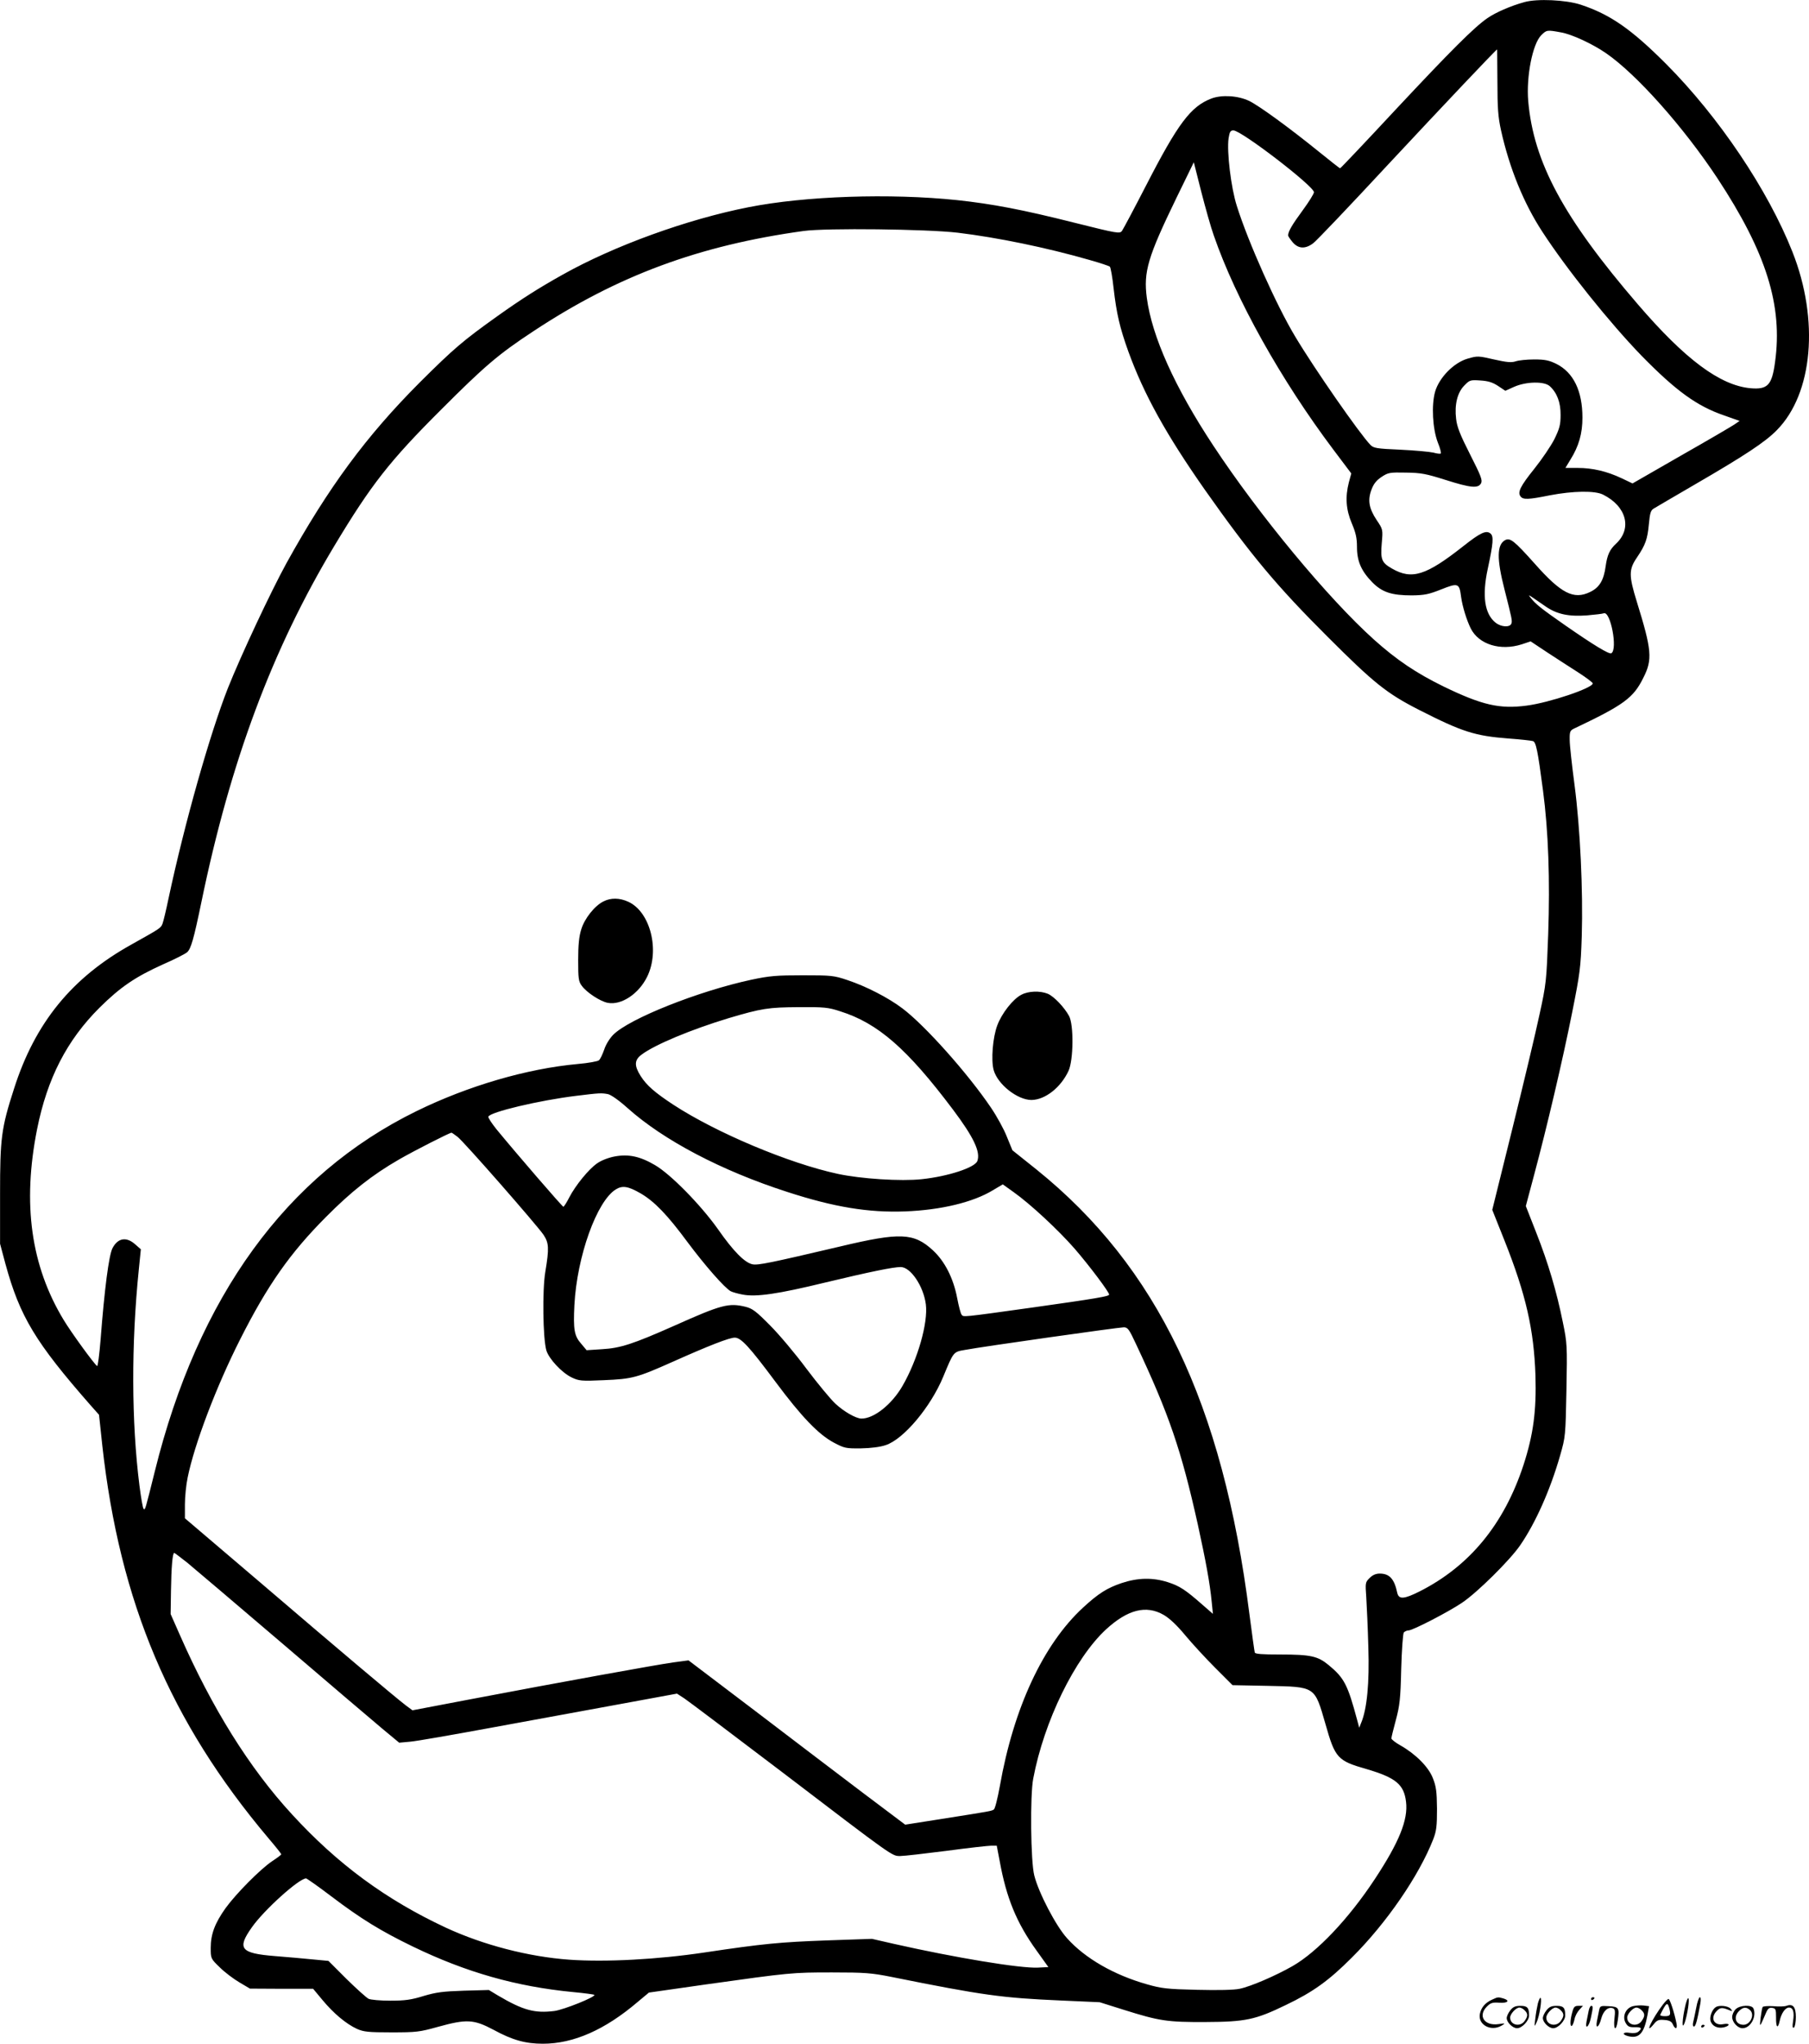
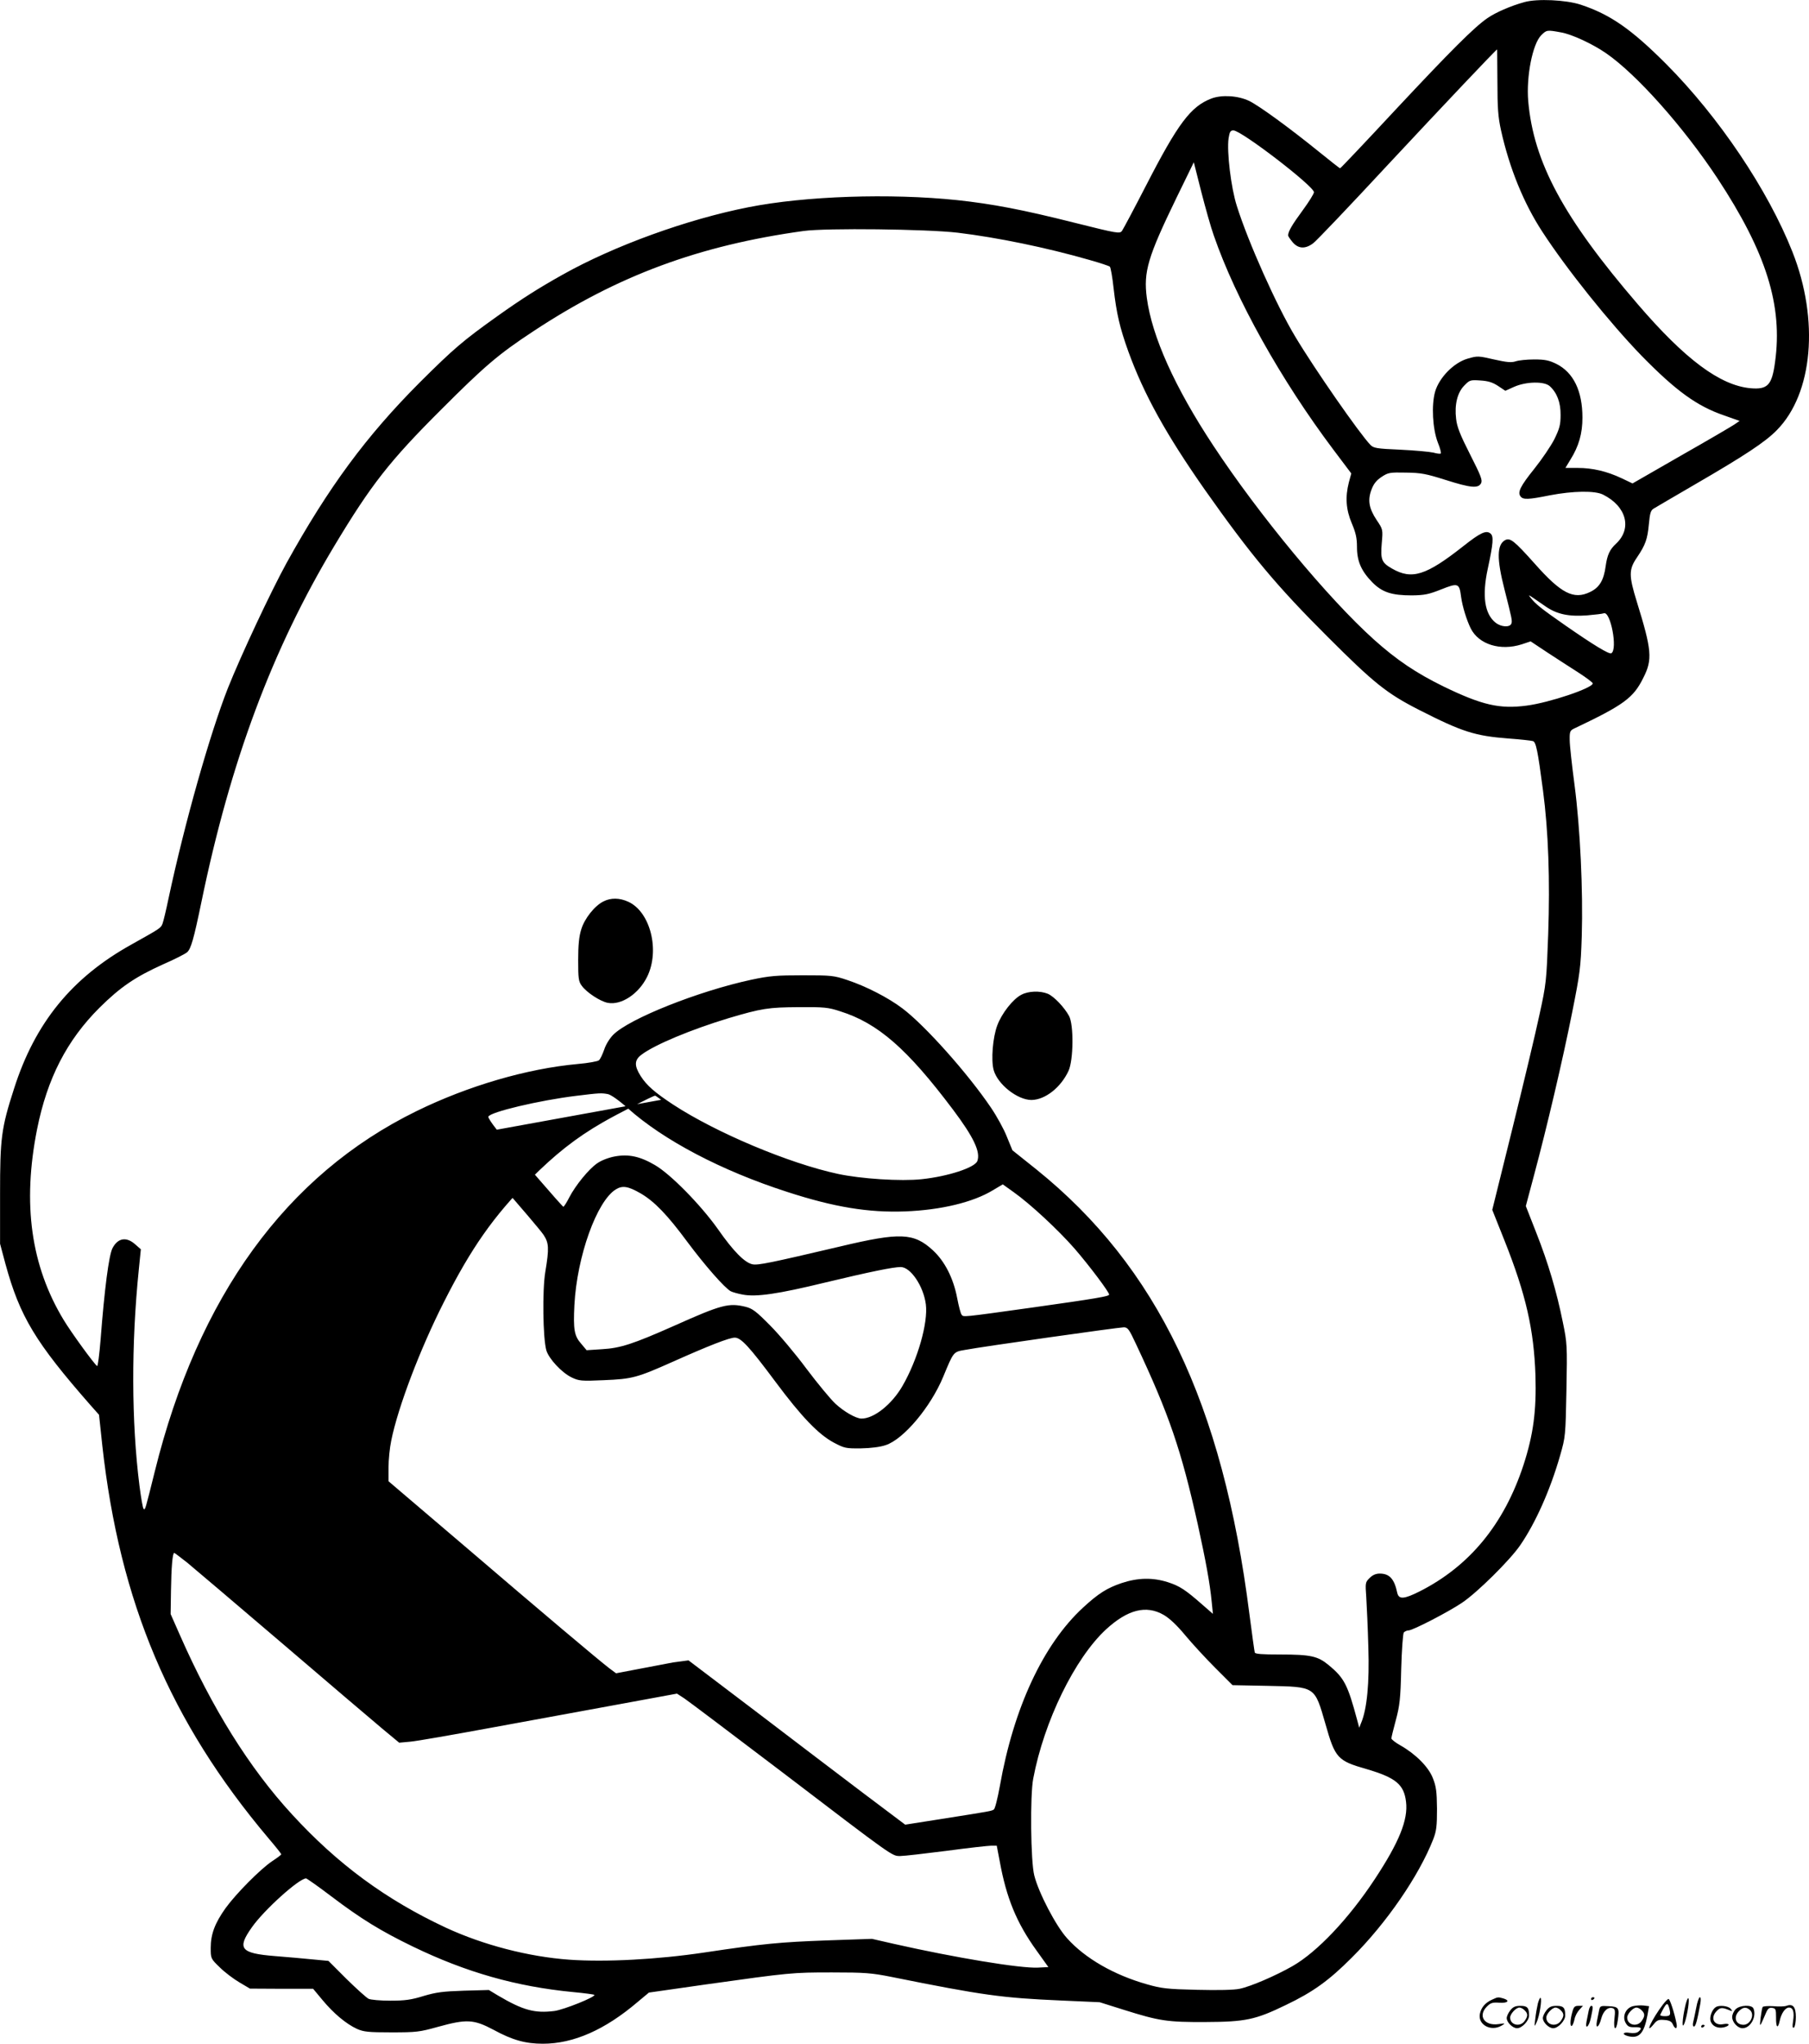
<svg xmlns="http://www.w3.org/2000/svg" version="1.0" viewBox="0 0 1051.076 1186.703" preserveAspectRatio="xMidYMid meet">
  <g transform="translate(-0.563,1187.717) scale(0.1,-0.1)" fill="#000000" stroke="none">
-     <path d="M8863 11865 c-80 -22 -167 -60 -215 -93 -78 -54 -212 -188 -534 -532 -174 -187 -319 -340 -322 -340 -3 0 -60 45 -128 100 -163 132 -341 262 -400 291 -65 31 -159 37 -220 14 -120 -46 -194 -144 -382 -510 -68 -132 -130 -248 -137 -258 -13 -18 -25 -16 -277 47 -302 76 -476 109 -680 131 -392 41 -884 24 -1213 -41 -356 -70 -779 -223 -1079 -391 -138 -77 -239 -141 -381 -242 -199 -142 -252 -187 -451 -385 -311 -312 -529 -607 -774 -1049 -92 -168 -262 -530 -340 -725 -104 -264 -251 -781 -345 -1221 -14 -68 -30 -134 -35 -147 -10 -26 -12 -27 -182 -122 -345 -192 -559 -454 -681 -837 -74 -229 -81 -287 -81 -610 l0 -290 31 -116 c84 -307 174 -456 496 -823 l48 -54 19 -178 c101 -911 394 -1603 964 -2279 42 -49 76 -92 76 -95 0 -3 -24 -21 -53 -40 -70 -47 -211 -190 -271 -273 -62 -87 -86 -151 -86 -230 0 -62 0 -63 53 -114 28 -28 80 -67 114 -87 l61 -36 184 -1 183 0 55 -66 c64 -77 137 -138 200 -167 39 -17 65 -20 200 -20 144 0 163 2 270 32 167 46 208 44 323 -17 110 -60 186 -81 287 -81 178 0 361 81 550 242 l66 55 329 47 c493 69 503 70 735 70 192 0 229 -3 345 -26 537 -108 644 -122 985 -137 l225 -10 140 -44 c207 -65 252 -72 475 -71 232 1 290 13 467 99 157 75 249 141 383 275 202 201 390 475 473 687 19 49 22 77 22 178 -1 100 -5 129 -24 177 -25 65 -100 140 -188 190 -29 16 -53 35 -53 41 0 7 12 55 26 107 22 82 27 122 31 295 3 110 10 206 15 213 6 6 18 12 28 12 24 0 233 108 311 161 88 59 278 247 337 333 89 129 175 321 233 524 30 105 31 112 36 377 5 261 4 274 -21 395 -36 178 -85 344 -155 521 l-60 153 48 180 c74 276 166 667 221 943 46 230 50 262 56 443 8 265 -9 629 -42 880 -15 113 -28 230 -28 259 -1 49 2 56 24 67 291 138 346 178 404 296 54 106 49 160 -38 441 -47 152 -47 187 0 256 50 74 62 107 70 195 6 64 11 80 28 90 12 7 120 71 241 141 288 167 408 246 475 315 209 212 247 639 90 1035 -142 359 -427 783 -734 1091 -202 202 -324 287 -496 344 -85 28 -253 36 -327 15z m213 -176 c63 -11 183 -67 260 -120 178 -122 452 -430 649 -728 283 -430 380 -738 334 -1067 -18 -134 -43 -160 -144 -151 -176 17 -378 167 -653 487 -432 502 -606 825 -637 1180 -12 143 25 331 75 382 32 32 34 32 116 17z m-370 -286 c0 -153 4 -206 21 -283 49 -220 132 -423 239 -587 143 -220 392 -530 578 -722 199 -203 321 -292 479 -346 l90 -32 -29 -20 c-16 -11 -156 -93 -311 -181 l-282 -162 -63 30 c-87 41 -170 60 -255 60 l-72 0 29 48 c49 78 70 152 70 244 0 155 -52 262 -151 312 -43 21 -67 26 -129 26 -43 0 -91 -5 -108 -11 -25 -8 -50 -6 -126 11 -91 21 -96 21 -152 5 -81 -23 -166 -110 -190 -192 -22 -77 -15 -216 16 -296 13 -31 20 -60 17 -63 -3 -3 -22 -1 -43 5 -22 5 -108 13 -193 17 -137 6 -155 9 -173 28 -63 65 -326 443 -437 629 -108 179 -273 548 -339 758 -34 106 -59 316 -48 393 6 38 11 46 28 46 46 0 468 -324 468 -359 0 -9 -30 -57 -66 -106 -61 -83 -84 -122 -84 -145 0 -5 12 -22 26 -39 33 -39 74 -41 120 -6 19 14 215 220 436 458 322 345 627 667 632 667 1 0 1 -84 2 -187z m-1648 -893 c128 -370 389 -837 695 -1244 l104 -138 -14 -51 c-22 -86 -17 -159 17 -239 23 -54 30 -85 30 -137 0 -83 25 -139 88 -204 58 -59 113 -77 231 -77 74 1 98 6 171 35 98 39 105 36 115 -44 8 -57 32 -134 56 -183 47 -93 172 -132 297 -92 l51 17 98 -65 c54 -35 135 -88 181 -117 45 -29 82 -57 82 -62 0 -27 -252 -112 -384 -129 -157 -21 -260 3 -483 111 -159 78 -271 153 -404 272 -266 239 -667 722 -934 1127 -224 339 -356 633 -386 857 -20 152 5 237 173 583 l100 205 43 -170 c24 -93 56 -208 73 -255z m-1488 16 c231 -28 514 -86 765 -158 61 -17 114 -35 119 -39 5 -5 15 -61 22 -126 17 -148 36 -229 86 -368 91 -250 220 -482 445 -803 265 -376 416 -557 712 -852 270 -270 344 -329 530 -424 253 -129 327 -152 521 -167 69 -5 132 -12 142 -15 18 -5 28 -52 59 -288 31 -236 41 -515 30 -834 -10 -271 -11 -286 -51 -468 -22 -104 -93 -401 -157 -660 l-117 -472 71 -178 c125 -314 171 -518 180 -784 6 -205 -12 -343 -70 -521 -113 -343 -313 -586 -604 -733 -90 -45 -120 -47 -129 -8 -17 81 -45 112 -102 112 -22 0 -41 -8 -59 -26 -25 -25 -25 -28 -19 -112 3 -48 9 -178 12 -289 7 -207 -8 -359 -41 -438 l-12 -30 -12 45 c-55 205 -75 244 -166 319 -63 52 -105 61 -280 61 -108 0 -147 3 -149 12 -2 7 -16 108 -31 223 -155 1223 -536 2017 -1238 2582 l-139 111 -32 78 c-17 44 -59 120 -93 170 -134 198 -382 476 -513 575 -83 63 -212 129 -320 165 -80 27 -95 28 -260 28 -152 0 -192 -3 -300 -26 -306 -66 -707 -225 -801 -319 -21 -21 -44 -58 -53 -87 -10 -28 -23 -56 -31 -62 -8 -6 -63 -16 -122 -21 -296 -27 -638 -127 -938 -274 -756 -370 -1269 -1077 -1520 -2092 -56 -225 -56 -226 -65 -217 -5 5 -15 65 -24 134 -47 373 -48 821 -4 1254 l12 119 -32 28 c-52 47 -102 38 -133 -22 -21 -42 -46 -234 -69 -531 -7 -87 -16 -155 -20 -153 -16 10 -150 194 -194 267 -191 315 -241 675 -155 1108 59 295 173 517 363 706 121 120 208 179 370 252 67 29 129 61 139 70 22 20 38 74 83 292 169 818 412 1468 772 2067 214 356 321 493 622 793 251 251 331 320 535 454 489 323 962 498 1570 582 132 18 715 11 895 -10z m3140 -890 l42 -28 51 23 c70 31 175 33 207 4 42 -38 64 -95 63 -168 0 -57 -6 -78 -36 -140 -20 -39 -72 -116 -116 -171 -82 -102 -100 -138 -80 -162 15 -19 45 -18 169 7 136 26 263 28 310 4 136 -68 170 -197 75 -285 -37 -34 -51 -66 -60 -130 -11 -82 -36 -124 -90 -150 -96 -47 -169 -9 -323 165 -118 132 -142 151 -171 136 -48 -26 -50 -107 -4 -286 44 -173 46 -183 40 -199 -9 -23 -59 -20 -91 5 -65 51 -80 157 -46 314 32 149 35 188 16 204 -25 21 -58 6 -158 -73 -217 -171 -299 -197 -415 -130 -60 34 -67 53 -59 147 7 80 7 80 -30 135 -45 68 -53 116 -29 178 12 32 29 53 58 72 38 25 47 27 141 25 88 -1 118 -7 229 -42 148 -47 191 -51 208 -20 9 18 0 42 -64 168 -58 114 -76 160 -81 206 -10 82 7 152 47 193 31 32 35 34 93 30 47 -3 72 -11 104 -32z m277 -1281 c66 -45 134 -59 241 -51 46 4 89 9 96 12 39 15 82 -209 44 -232 -12 -8 -104 48 -268 162 -138 96 -173 124 -200 159 -15 19 -14 19 10 3 14 -10 48 -33 77 -53z m-4100 -2350 c220 -69 390 -218 655 -570 121 -161 162 -247 142 -300 -15 -38 -171 -89 -323 -105 -120 -13 -354 2 -488 31 -283 61 -705 238 -956 402 -105 69 -154 111 -189 166 -38 60 -37 93 5 124 76 58 291 147 506 212 192 57 232 63 408 64 146 1 170 -1 240 -24z m-1349 -481 c18 -4 64 -36 114 -81 209 -187 546 -364 928 -487 274 -89 473 -121 685 -113 208 8 394 53 508 122 l59 35 63 -45 c96 -68 260 -220 355 -329 84 -97 200 -251 200 -266 0 -10 -75 -23 -445 -75 -415 -58 -401 -56 -412 -42 -6 7 -17 50 -26 97 -22 116 -73 215 -142 278 -110 101 -190 104 -535 22 -409 -96 -481 -111 -513 -104 -45 10 -110 75 -200 204 -100 141 -276 320 -366 372 -87 51 -154 65 -234 50 -37 -7 -78 -23 -102 -40 -49 -34 -125 -127 -162 -198 -15 -30 -31 -54 -34 -54 -6 0 -267 302 -388 449 -28 35 -50 68 -48 74 9 27 297 95 510 121 138 17 147 17 185 10z m-874 -248 c37 -28 458 -509 499 -568 32 -48 34 -78 11 -216 -18 -108 -14 -385 6 -456 15 -49 89 -129 147 -157 42 -20 55 -22 187 -16 166 7 192 14 403 108 206 92 326 139 358 139 36 0 84 -52 236 -256 152 -204 250 -306 340 -354 61 -32 69 -34 157 -33 57 1 113 8 144 19 104 34 261 221 334 397 61 147 58 144 128 156 100 19 893 131 921 131 23 0 31 -11 71 -97 193 -410 263 -616 359 -1047 47 -215 70 -339 81 -451 l7 -69 -62 54 c-99 87 -132 108 -200 130 -88 28 -174 26 -268 -5 -86 -29 -136 -61 -225 -143 -231 -213 -403 -582 -483 -1036 -13 -71 -28 -132 -35 -136 -14 -9 -13 -9 -305 -55 l-210 -33 -250 188 c-137 104 -421 319 -629 478 l-380 288 -90 -12 c-99 -14 -657 -115 -1183 -215 l-331 -63 -39 29 c-64 49 -387 321 -845 713 l-438 373 0 80 c0 44 7 115 16 157 39 193 167 530 305 802 159 315 290 501 499 711 146 147 267 243 425 334 85 49 291 154 304 155 2 0 18 -11 35 -24z m1065 -329 c80 -47 155 -125 271 -282 100 -134 216 -267 252 -286 10 -5 41 -14 69 -19 78 -15 204 3 479 70 259 62 395 90 439 90 57 0 132 -110 146 -216 14 -108 -48 -323 -136 -475 -62 -107 -166 -190 -239 -189 -32 1 -102 41 -151 87 -28 26 -104 118 -168 203 -63 85 -158 198 -211 251 -80 81 -102 98 -142 108 -98 24 -140 13 -415 -110 -239 -106 -313 -130 -418 -136 l-91 -6 -31 37 c-41 46 -47 82 -40 225 15 283 130 604 241 672 39 24 72 18 145 -24z m-2635 -2144 c39 -32 287 -243 551 -468 264 -226 525 -448 580 -494 l100 -83 65 6 c36 3 247 40 470 81 223 41 557 102 742 136 l337 62 43 -28 c24 -16 277 -207 563 -424 661 -504 643 -491 692 -491 21 0 142 14 268 30 126 17 244 30 261 30 l31 0 17 -89 c39 -215 98 -359 215 -521 l68 -95 -61 -3 c-102 -5 -478 57 -837 138 l-127 29 -262 -9 c-274 -10 -369 -19 -710 -70 -274 -41 -576 -57 -787 -42 -236 17 -499 85 -717 186 -347 162 -628 368 -893 657 -249 270 -466 619 -653 1044 l-53 120 2 135 c2 136 9 220 19 220 2 0 37 -26 76 -57z m5673 -303 c33 -19 77 -60 124 -117 40 -48 119 -134 174 -189 l102 -102 204 -4 c280 -6 272 -1 336 -222 56 -198 70 -213 238 -261 170 -50 218 -89 230 -190 13 -104 -40 -235 -182 -450 -151 -229 -334 -422 -477 -504 -98 -56 -244 -119 -308 -132 -32 -7 -124 -9 -247 -6 -174 4 -207 8 -291 32 -191 54 -359 150 -464 267 -65 71 -166 265 -191 365 -21 81 -25 466 -6 563 63 333 241 697 422 865 126 116 234 144 336 85z m-4838 -1633 c174 -132 290 -203 476 -293 308 -149 599 -232 930 -264 66 -6 122 -14 124 -16 11 -11 -178 -87 -233 -94 -114 -14 -181 4 -327 90 l-53 32 -145 -4 c-122 -4 -161 -9 -235 -31 -71 -22 -108 -27 -193 -27 -57 0 -114 5 -126 11 -12 6 -70 58 -128 115 l-105 105 -95 9 c-52 5 -149 14 -216 19 -200 16 -222 43 -134 167 70 100 274 284 315 284 4 0 70 -46 145 -103z M3512 6643 c-51 -25 -110 -99 -129 -162 -13 -40 -18 -92 -18 -178 0 -107 2 -125 21 -150 28 -39 108 -91 151 -99 79 -15 180 52 229 152 75 153 18 377 -110 435 -50 23 -101 24 -144 2z M5940 6101 c-49 -25 -114 -108 -140 -178 -26 -69 -37 -200 -21 -259 23 -83 138 -174 220 -174 79 1 170 72 215 169 29 63 31 268 3 319 -28 51 -88 114 -124 129 -45 18 -112 16 -153 -6z M8675 266 c-40 -18 -63 -45 -71 -83 -12 -63 64 -104 126 -68 24 14 23 15 -17 9 -83 -12 -122 48 -68 102 22 22 33 25 74 22 50 -3 62 14 18 26 -28 7 -27 8 -62 -8z M8941 244 c-5 -22 -12 -61 -15 -89 -6 -49 -6 -50 8 -20 16 33 32 133 23 141 -3 4 -10 -11 -16 -32z M9250 269 c0 -5 5 -7 10 -4 6 3 10 8 10 11 0 2 -4 4 -10 4 -5 0 -10 -5 -10 -11z M9801 244 c-6 -23 -14 -63 -17 -90 -8 -69 11 -38 26 42 14 74 8 107 -9 48z M9861 218 c-7 -35 -15 -73 -18 -85 -3 -13 -1 -23 5 -23 10 0 19 35 37 133 4 22 3 37 -3 37 -5 0 -15 -28 -21 -62z M9668 238 c-64 -84 -111 -184 -54 -115 19 24 29 28 62 25 29 -2 42 -9 49 -25 14 -33 29 -28 21 7 -12 61 -38 140 -46 140 -4 0 -19 -15 -32 -32z m36 -20 c11 -41 7 -48 -25 -48 -17 0 -29 3 -27 8 35 71 42 76 52 40z M9493 228 c-42 -11 -63 -60 -42 -97 12 -21 22 -26 52 -25 40 1 46 -6 22 -26 -9 -8 -29 -10 -50 -7 -40 7 -48 -9 -10 -19 64 -16 93 15 113 123 l9 51 -32 4 c-18 2 -46 0 -62 -4z m51 -24 c20 -19 20 -34 0 -62 -26 -37 -84 -24 -84 20 0 21 34 58 54 58 8 0 22 -7 30 -16z M10385 230 c-11 -4 -45 -5 -76 -2 -31 2 -59 0 -62 -5 -3 -5 -8 -34 -12 -64 -6 -57 -6 -57 31 29 11 26 19 33 37 30 20 -3 22 -9 22 -55 -1 -59 10 -70 21 -21 9 45 33 78 54 78 24 0 32 -25 24 -78 -5 -32 -4 -43 5 -38 6 4 11 32 11 61 0 59 -17 79 -55 65z M8781 204 c-12 -15 -21 -35 -21 -45 0 -25 35 -59 60 -59 29 0 70 44 70 74 0 45 -10 56 -50 56 -30 0 -43 -6 -59 -26z m83 0 c20 -19 20 -34 0 -62 -26 -37 -84 -24 -84 20 0 21 34 58 54 58 8 0 22 -7 30 -16z M8991 204 c-12 -15 -21 -35 -21 -45 0 -25 35 -59 60 -59 29 0 70 44 70 74 0 45 -10 56 -50 56 -30 0 -43 -6 -59 -26z m83 0 c20 -19 20 -34 0 -62 -26 -37 -84 -24 -84 20 0 21 34 58 54 58 8 0 22 -7 30 -16z M9141 193 c-13 -46 -14 -86 -2 -79 4 3 11 20 15 38 3 18 16 42 28 55 l21 23 -26 0 c-22 0 -28 -6 -36 -37z M9236 200 c-3 -16 -9 -43 -12 -60 -10 -52 14 -33 25 20 13 62 14 70 2 70 -5 0 -12 -13 -15 -30z M9296 200 c-3 -16 -9 -43 -12 -60 -9 -48 12 -35 25 15 12 46 40 71 68 61 13 -5 14 -17 9 -61 -7 -66 10 -76 19 -11 11 73 7 81 -52 84 -50 3 -51 2 -57 -28z M9974 222 c-20 -13 -36 -54 -30 -78 8 -31 40 -47 77 -39 38 9 38 26 -1 19 -56 -12 -80 36 -39 77 20 20 31 21 74 3 18 -7 18 -6 6 9 -14 17 -67 23 -87 9z M10090 210 c-11 -11 -20 -31 -20 -45 0 -30 32 -65 60 -65 46 0 83 66 64 114 -9 24 -79 21 -104 -4z m85 -6 c27 -27 0 -84 -39 -84 -46 0 -61 45 -26 80 24 24 43 25 65 4z M9890 109 c0 -5 5 -7 10 -4 6 3 10 8 10 11 0 2 -4 4 -10 4 -5 0 -10 -5 -10 -11z" />
+     <path d="M8863 11865 c-80 -22 -167 -60 -215 -93 -78 -54 -212 -188 -534 -532 -174 -187 -319 -340 -322 -340 -3 0 -60 45 -128 100 -163 132 -341 262 -400 291 -65 31 -159 37 -220 14 -120 -46 -194 -144 -382 -510 -68 -132 -130 -248 -137 -258 -13 -18 -25 -16 -277 47 -302 76 -476 109 -680 131 -392 41 -884 24 -1213 -41 -356 -70 -779 -223 -1079 -391 -138 -77 -239 -141 -381 -242 -199 -142 -252 -187 -451 -385 -311 -312 -529 -607 -774 -1049 -92 -168 -262 -530 -340 -725 -104 -264 -251 -781 -345 -1221 -14 -68 -30 -134 -35 -147 -10 -26 -12 -27 -182 -122 -345 -192 -559 -454 -681 -837 -74 -229 -81 -287 -81 -610 l0 -290 31 -116 c84 -307 174 -456 496 -823 l48 -54 19 -178 c101 -911 394 -1603 964 -2279 42 -49 76 -92 76 -95 0 -3 -24 -21 -53 -40 -70 -47 -211 -190 -271 -273 -62 -87 -86 -151 -86 -230 0 -62 0 -63 53 -114 28 -28 80 -67 114 -87 l61 -36 184 -1 183 0 55 -66 c64 -77 137 -138 200 -167 39 -17 65 -20 200 -20 144 0 163 2 270 32 167 46 208 44 323 -17 110 -60 186 -81 287 -81 178 0 361 81 550 242 l66 55 329 47 c493 69 503 70 735 70 192 0 229 -3 345 -26 537 -108 644 -122 985 -137 l225 -10 140 -44 c207 -65 252 -72 475 -71 232 1 290 13 467 99 157 75 249 141 383 275 202 201 390 475 473 687 19 49 22 77 22 178 -1 100 -5 129 -24 177 -25 65 -100 140 -188 190 -29 16 -53 35 -53 41 0 7 12 55 26 107 22 82 27 122 31 295 3 110 10 206 15 213 6 6 18 12 28 12 24 0 233 108 311 161 88 59 278 247 337 333 89 129 175 321 233 524 30 105 31 112 36 377 5 261 4 274 -21 395 -36 178 -85 344 -155 521 l-60 153 48 180 c74 276 166 667 221 943 46 230 50 262 56 443 8 265 -9 629 -42 880 -15 113 -28 230 -28 259 -1 49 2 56 24 67 291 138 346 178 404 296 54 106 49 160 -38 441 -47 152 -47 187 0 256 50 74 62 107 70 195 6 64 11 80 28 90 12 7 120 71 241 141 288 167 408 246 475 315 209 212 247 639 90 1035 -142 359 -427 783 -734 1091 -202 202 -324 287 -496 344 -85 28 -253 36 -327 15z m213 -176 c63 -11 183 -67 260 -120 178 -122 452 -430 649 -728 283 -430 380 -738 334 -1067 -18 -134 -43 -160 -144 -151 -176 17 -378 167 -653 487 -432 502 -606 825 -637 1180 -12 143 25 331 75 382 32 32 34 32 116 17z m-370 -286 c0 -153 4 -206 21 -283 49 -220 132 -423 239 -587 143 -220 392 -530 578 -722 199 -203 321 -292 479 -346 l90 -32 -29 -20 c-16 -11 -156 -93 -311 -181 l-282 -162 -63 30 c-87 41 -170 60 -255 60 l-72 0 29 48 c49 78 70 152 70 244 0 155 -52 262 -151 312 -43 21 -67 26 -129 26 -43 0 -91 -5 -108 -11 -25 -8 -50 -6 -126 11 -91 21 -96 21 -152 5 -81 -23 -166 -110 -190 -192 -22 -77 -15 -216 16 -296 13 -31 20 -60 17 -63 -3 -3 -22 -1 -43 5 -22 5 -108 13 -193 17 -137 6 -155 9 -173 28 -63 65 -326 443 -437 629 -108 179 -273 548 -339 758 -34 106 -59 316 -48 393 6 38 11 46 28 46 46 0 468 -324 468 -359 0 -9 -30 -57 -66 -106 -61 -83 -84 -122 -84 -145 0 -5 12 -22 26 -39 33 -39 74 -41 120 -6 19 14 215 220 436 458 322 345 627 667 632 667 1 0 1 -84 2 -187z m-1648 -893 c128 -370 389 -837 695 -1244 l104 -138 -14 -51 c-22 -86 -17 -159 17 -239 23 -54 30 -85 30 -137 0 -83 25 -139 88 -204 58 -59 113 -77 231 -77 74 1 98 6 171 35 98 39 105 36 115 -44 8 -57 32 -134 56 -183 47 -93 172 -132 297 -92 l51 17 98 -65 c54 -35 135 -88 181 -117 45 -29 82 -57 82 -62 0 -27 -252 -112 -384 -129 -157 -21 -260 3 -483 111 -159 78 -271 153 -404 272 -266 239 -667 722 -934 1127 -224 339 -356 633 -386 857 -20 152 5 237 173 583 l100 205 43 -170 c24 -93 56 -208 73 -255z m-1488 16 c231 -28 514 -86 765 -158 61 -17 114 -35 119 -39 5 -5 15 -61 22 -126 17 -148 36 -229 86 -368 91 -250 220 -482 445 -803 265 -376 416 -557 712 -852 270 -270 344 -329 530 -424 253 -129 327 -152 521 -167 69 -5 132 -12 142 -15 18 -5 28 -52 59 -288 31 -236 41 -515 30 -834 -10 -271 -11 -286 -51 -468 -22 -104 -93 -401 -157 -660 l-117 -472 71 -178 c125 -314 171 -518 180 -784 6 -205 -12 -343 -70 -521 -113 -343 -313 -586 -604 -733 -90 -45 -120 -47 -129 -8 -17 81 -45 112 -102 112 -22 0 -41 -8 -59 -26 -25 -25 -25 -28 -19 -112 3 -48 9 -178 12 -289 7 -207 -8 -359 -41 -438 l-12 -30 -12 45 c-55 205 -75 244 -166 319 -63 52 -105 61 -280 61 -108 0 -147 3 -149 12 -2 7 -16 108 -31 223 -155 1223 -536 2017 -1238 2582 l-139 111 -32 78 c-17 44 -59 120 -93 170 -134 198 -382 476 -513 575 -83 63 -212 129 -320 165 -80 27 -95 28 -260 28 -152 0 -192 -3 -300 -26 -306 -66 -707 -225 -801 -319 -21 -21 -44 -58 -53 -87 -10 -28 -23 -56 -31 -62 -8 -6 -63 -16 -122 -21 -296 -27 -638 -127 -938 -274 -756 -370 -1269 -1077 -1520 -2092 -56 -225 -56 -226 -65 -217 -5 5 -15 65 -24 134 -47 373 -48 821 -4 1254 l12 119 -32 28 c-52 47 -102 38 -133 -22 -21 -42 -46 -234 -69 -531 -7 -87 -16 -155 -20 -153 -16 10 -150 194 -194 267 -191 315 -241 675 -155 1108 59 295 173 517 363 706 121 120 208 179 370 252 67 29 129 61 139 70 22 20 38 74 83 292 169 818 412 1468 772 2067 214 356 321 493 622 793 251 251 331 320 535 454 489 323 962 498 1570 582 132 18 715 11 895 -10z m3140 -890 l42 -28 51 23 c70 31 175 33 207 4 42 -38 64 -95 63 -168 0 -57 -6 -78 -36 -140 -20 -39 -72 -116 -116 -171 -82 -102 -100 -138 -80 -162 15 -19 45 -18 169 7 136 26 263 28 310 4 136 -68 170 -197 75 -285 -37 -34 -51 -66 -60 -130 -11 -82 -36 -124 -90 -150 -96 -47 -169 -9 -323 165 -118 132 -142 151 -171 136 -48 -26 -50 -107 -4 -286 44 -173 46 -183 40 -199 -9 -23 -59 -20 -91 5 -65 51 -80 157 -46 314 32 149 35 188 16 204 -25 21 -58 6 -158 -73 -217 -171 -299 -197 -415 -130 -60 34 -67 53 -59 147 7 80 7 80 -30 135 -45 68 -53 116 -29 178 12 32 29 53 58 72 38 25 47 27 141 25 88 -1 118 -7 229 -42 148 -47 191 -51 208 -20 9 18 0 42 -64 168 -58 114 -76 160 -81 206 -10 82 7 152 47 193 31 32 35 34 93 30 47 -3 72 -11 104 -32z m277 -1281 c66 -45 134 -59 241 -51 46 4 89 9 96 12 39 15 82 -209 44 -232 -12 -8 -104 48 -268 162 -138 96 -173 124 -200 159 -15 19 -14 19 10 3 14 -10 48 -33 77 -53z m-4100 -2350 c220 -69 390 -218 655 -570 121 -161 162 -247 142 -300 -15 -38 -171 -89 -323 -105 -120 -13 -354 2 -488 31 -283 61 -705 238 -956 402 -105 69 -154 111 -189 166 -38 60 -37 93 5 124 76 58 291 147 506 212 192 57 232 63 408 64 146 1 170 -1 240 -24z m-1349 -481 c18 -4 64 -36 114 -81 209 -187 546 -364 928 -487 274 -89 473 -121 685 -113 208 8 394 53 508 122 l59 35 63 -45 c96 -68 260 -220 355 -329 84 -97 200 -251 200 -266 0 -10 -75 -23 -445 -75 -415 -58 -401 -56 -412 -42 -6 7 -17 50 -26 97 -22 116 -73 215 -142 278 -110 101 -190 104 -535 22 -409 -96 -481 -111 -513 -104 -45 10 -110 75 -200 204 -100 141 -276 320 -366 372 -87 51 -154 65 -234 50 -37 -7 -78 -23 -102 -40 -49 -34 -125 -127 -162 -198 -15 -30 -31 -54 -34 -54 -6 0 -267 302 -388 449 -28 35 -50 68 -48 74 9 27 297 95 510 121 138 17 147 17 185 10z m-874 -248 c37 -28 458 -509 499 -568 32 -48 34 -78 11 -216 -18 -108 -14 -385 6 -456 15 -49 89 -129 147 -157 42 -20 55 -22 187 -16 166 7 192 14 403 108 206 92 326 139 358 139 36 0 84 -52 236 -256 152 -204 250 -306 340 -354 61 -32 69 -34 157 -33 57 1 113 8 144 19 104 34 261 221 334 397 61 147 58 144 128 156 100 19 893 131 921 131 23 0 31 -11 71 -97 193 -410 263 -616 359 -1047 47 -215 70 -339 81 -451 l7 -69 -62 54 c-99 87 -132 108 -200 130 -88 28 -174 26 -268 -5 -86 -29 -136 -61 -225 -143 -231 -213 -403 -582 -483 -1036 -13 -71 -28 -132 -35 -136 -14 -9 -13 -9 -305 -55 l-210 -33 -250 188 c-137 104 -421 319 -629 478 l-380 288 -90 -12 l-331 -63 -39 29 c-64 49 -387 321 -845 713 l-438 373 0 80 c0 44 7 115 16 157 39 193 167 530 305 802 159 315 290 501 499 711 146 147 267 243 425 334 85 49 291 154 304 155 2 0 18 -11 35 -24z m1065 -329 c80 -47 155 -125 271 -282 100 -134 216 -267 252 -286 10 -5 41 -14 69 -19 78 -15 204 3 479 70 259 62 395 90 439 90 57 0 132 -110 146 -216 14 -108 -48 -323 -136 -475 -62 -107 -166 -190 -239 -189 -32 1 -102 41 -151 87 -28 26 -104 118 -168 203 -63 85 -158 198 -211 251 -80 81 -102 98 -142 108 -98 24 -140 13 -415 -110 -239 -106 -313 -130 -418 -136 l-91 -6 -31 37 c-41 46 -47 82 -40 225 15 283 130 604 241 672 39 24 72 18 145 -24z m-2635 -2144 c39 -32 287 -243 551 -468 264 -226 525 -448 580 -494 l100 -83 65 6 c36 3 247 40 470 81 223 41 557 102 742 136 l337 62 43 -28 c24 -16 277 -207 563 -424 661 -504 643 -491 692 -491 21 0 142 14 268 30 126 17 244 30 261 30 l31 0 17 -89 c39 -215 98 -359 215 -521 l68 -95 -61 -3 c-102 -5 -478 57 -837 138 l-127 29 -262 -9 c-274 -10 -369 -19 -710 -70 -274 -41 -576 -57 -787 -42 -236 17 -499 85 -717 186 -347 162 -628 368 -893 657 -249 270 -466 619 -653 1044 l-53 120 2 135 c2 136 9 220 19 220 2 0 37 -26 76 -57z m5673 -303 c33 -19 77 -60 124 -117 40 -48 119 -134 174 -189 l102 -102 204 -4 c280 -6 272 -1 336 -222 56 -198 70 -213 238 -261 170 -50 218 -89 230 -190 13 -104 -40 -235 -182 -450 -151 -229 -334 -422 -477 -504 -98 -56 -244 -119 -308 -132 -32 -7 -124 -9 -247 -6 -174 4 -207 8 -291 32 -191 54 -359 150 -464 267 -65 71 -166 265 -191 365 -21 81 -25 466 -6 563 63 333 241 697 422 865 126 116 234 144 336 85z m-4838 -1633 c174 -132 290 -203 476 -293 308 -149 599 -232 930 -264 66 -6 122 -14 124 -16 11 -11 -178 -87 -233 -94 -114 -14 -181 4 -327 90 l-53 32 -145 -4 c-122 -4 -161 -9 -235 -31 -71 -22 -108 -27 -193 -27 -57 0 -114 5 -126 11 -12 6 -70 58 -128 115 l-105 105 -95 9 c-52 5 -149 14 -216 19 -200 16 -222 43 -134 167 70 100 274 284 315 284 4 0 70 -46 145 -103z M3512 6643 c-51 -25 -110 -99 -129 -162 -13 -40 -18 -92 -18 -178 0 -107 2 -125 21 -150 28 -39 108 -91 151 -99 79 -15 180 52 229 152 75 153 18 377 -110 435 -50 23 -101 24 -144 2z M5940 6101 c-49 -25 -114 -108 -140 -178 -26 -69 -37 -200 -21 -259 23 -83 138 -174 220 -174 79 1 170 72 215 169 29 63 31 268 3 319 -28 51 -88 114 -124 129 -45 18 -112 16 -153 -6z M8675 266 c-40 -18 -63 -45 -71 -83 -12 -63 64 -104 126 -68 24 14 23 15 -17 9 -83 -12 -122 48 -68 102 22 22 33 25 74 22 50 -3 62 14 18 26 -28 7 -27 8 -62 -8z M8941 244 c-5 -22 -12 -61 -15 -89 -6 -49 -6 -50 8 -20 16 33 32 133 23 141 -3 4 -10 -11 -16 -32z M9250 269 c0 -5 5 -7 10 -4 6 3 10 8 10 11 0 2 -4 4 -10 4 -5 0 -10 -5 -10 -11z M9801 244 c-6 -23 -14 -63 -17 -90 -8 -69 11 -38 26 42 14 74 8 107 -9 48z M9861 218 c-7 -35 -15 -73 -18 -85 -3 -13 -1 -23 5 -23 10 0 19 35 37 133 4 22 3 37 -3 37 -5 0 -15 -28 -21 -62z M9668 238 c-64 -84 -111 -184 -54 -115 19 24 29 28 62 25 29 -2 42 -9 49 -25 14 -33 29 -28 21 7 -12 61 -38 140 -46 140 -4 0 -19 -15 -32 -32z m36 -20 c11 -41 7 -48 -25 -48 -17 0 -29 3 -27 8 35 71 42 76 52 40z M9493 228 c-42 -11 -63 -60 -42 -97 12 -21 22 -26 52 -25 40 1 46 -6 22 -26 -9 -8 -29 -10 -50 -7 -40 7 -48 -9 -10 -19 64 -16 93 15 113 123 l9 51 -32 4 c-18 2 -46 0 -62 -4z m51 -24 c20 -19 20 -34 0 -62 -26 -37 -84 -24 -84 20 0 21 34 58 54 58 8 0 22 -7 30 -16z M10385 230 c-11 -4 -45 -5 -76 -2 -31 2 -59 0 -62 -5 -3 -5 -8 -34 -12 -64 -6 -57 -6 -57 31 29 11 26 19 33 37 30 20 -3 22 -9 22 -55 -1 -59 10 -70 21 -21 9 45 33 78 54 78 24 0 32 -25 24 -78 -5 -32 -4 -43 5 -38 6 4 11 32 11 61 0 59 -17 79 -55 65z M8781 204 c-12 -15 -21 -35 -21 -45 0 -25 35 -59 60 -59 29 0 70 44 70 74 0 45 -10 56 -50 56 -30 0 -43 -6 -59 -26z m83 0 c20 -19 20 -34 0 -62 -26 -37 -84 -24 -84 20 0 21 34 58 54 58 8 0 22 -7 30 -16z M8991 204 c-12 -15 -21 -35 -21 -45 0 -25 35 -59 60 -59 29 0 70 44 70 74 0 45 -10 56 -50 56 -30 0 -43 -6 -59 -26z m83 0 c20 -19 20 -34 0 -62 -26 -37 -84 -24 -84 20 0 21 34 58 54 58 8 0 22 -7 30 -16z M9141 193 c-13 -46 -14 -86 -2 -79 4 3 11 20 15 38 3 18 16 42 28 55 l21 23 -26 0 c-22 0 -28 -6 -36 -37z M9236 200 c-3 -16 -9 -43 -12 -60 -10 -52 14 -33 25 20 13 62 14 70 2 70 -5 0 -12 -13 -15 -30z M9296 200 c-3 -16 -9 -43 -12 -60 -9 -48 12 -35 25 15 12 46 40 71 68 61 13 -5 14 -17 9 -61 -7 -66 10 -76 19 -11 11 73 7 81 -52 84 -50 3 -51 2 -57 -28z M9974 222 c-20 -13 -36 -54 -30 -78 8 -31 40 -47 77 -39 38 9 38 26 -1 19 -56 -12 -80 36 -39 77 20 20 31 21 74 3 18 -7 18 -6 6 9 -14 17 -67 23 -87 9z M10090 210 c-11 -11 -20 -31 -20 -45 0 -30 32 -65 60 -65 46 0 83 66 64 114 -9 24 -79 21 -104 -4z m85 -6 c27 -27 0 -84 -39 -84 -46 0 -61 45 -26 80 24 24 43 25 65 4z M9890 109 c0 -5 5 -7 10 -4 6 3 10 8 10 11 0 2 -4 4 -10 4 -5 0 -10 -5 -10 -11z" />
  </g>
</svg>